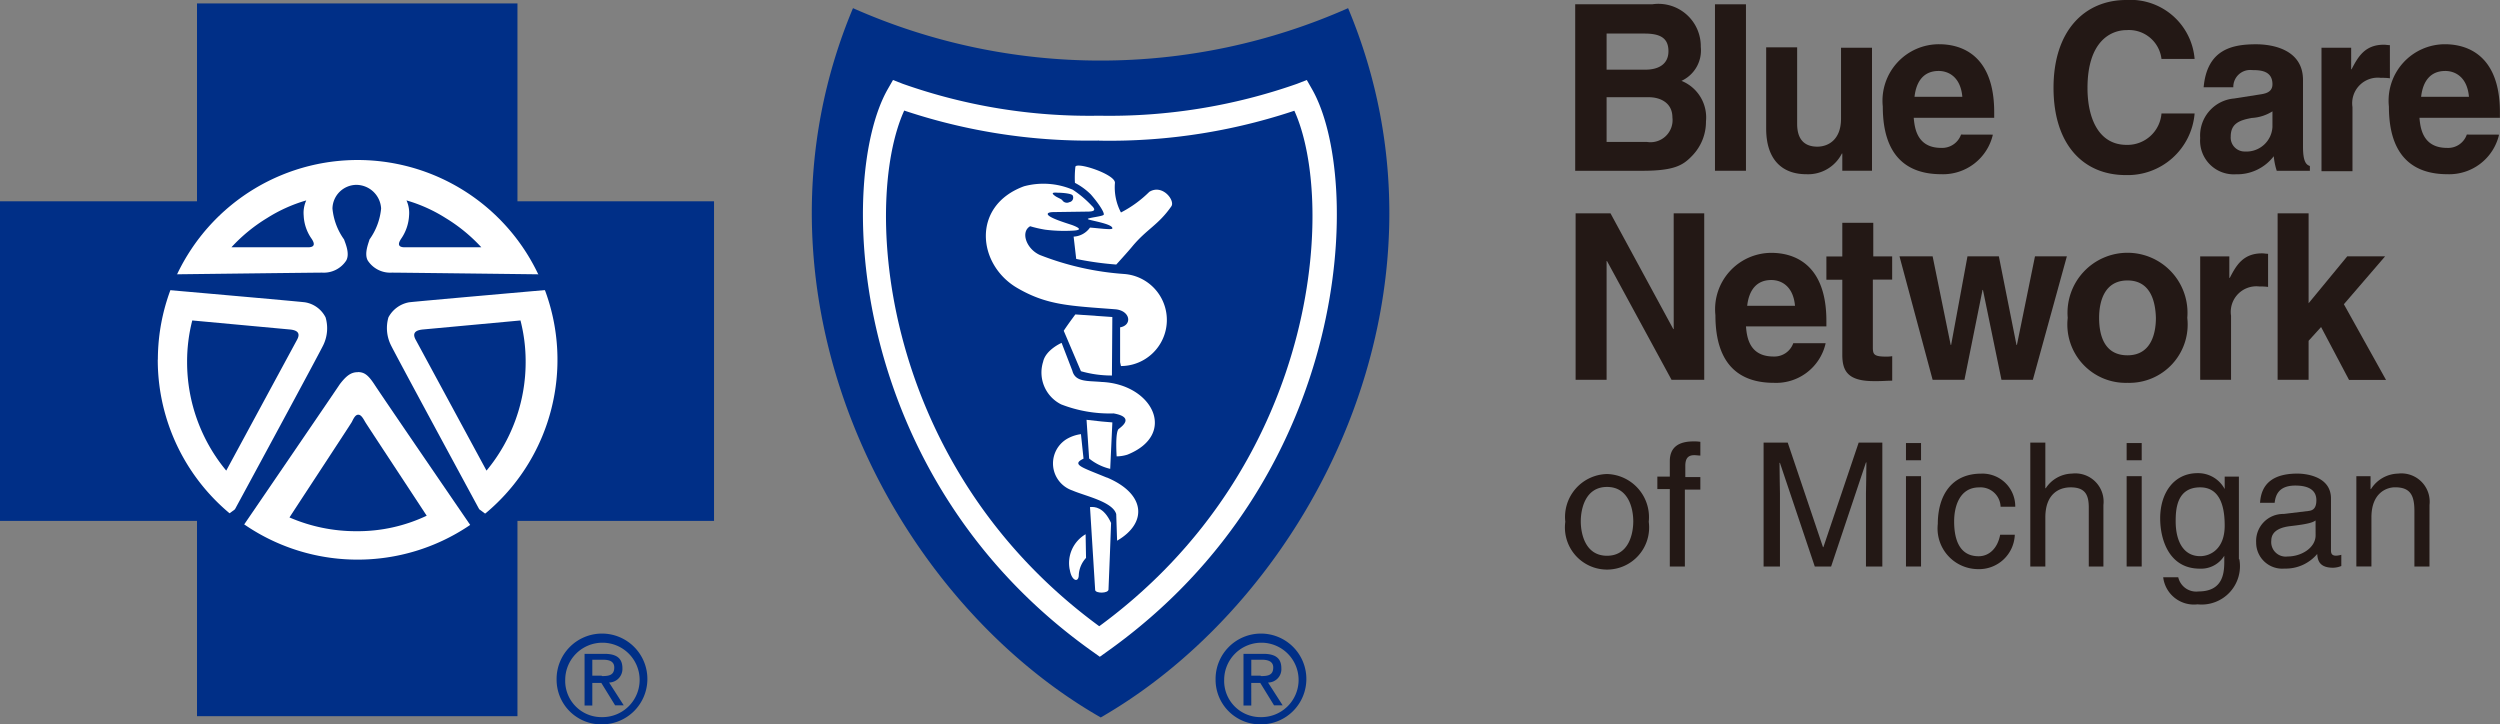
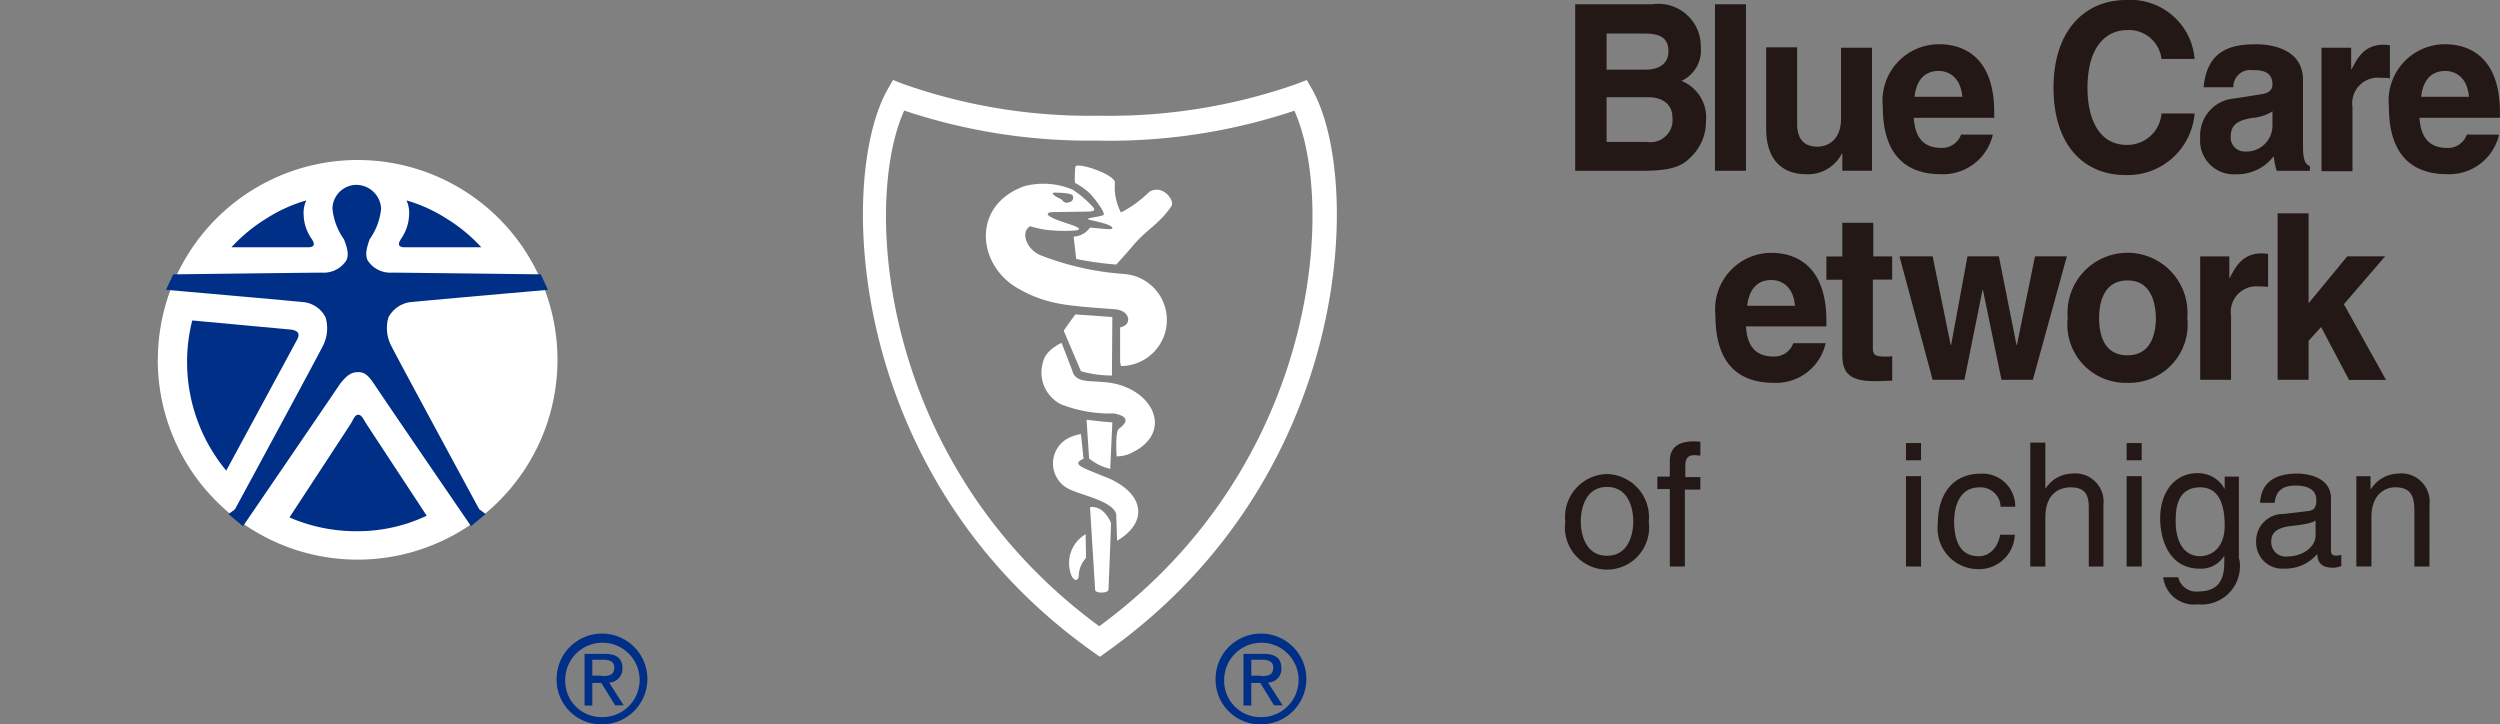
<svg xmlns="http://www.w3.org/2000/svg" id="Group_6647" data-name="Group 6647" width="103.539" height="30" viewBox="0 0 103.539 30">
  <rect x="0" y="0" width="103.539" height="30" fill="#808080" stroke="none" />
  <defs>
    <clipPath id="clip-path">
      <rect id="Rectangle_4292" data-name="Rectangle 4292" width="103.539" height="30" fill="none" />
    </clipPath>
  </defs>
-   <path id="Path_10503" data-name="Path 10503" d="M69.317,8.836h1.265V15.73H69.228l-2.672-4.917h-.018V15.73H65.255V8.836H66.7l2.6,4.792h.018Z" fill="#231815" />
  <g id="Group_6646" data-name="Group 6646">
    <g id="Group_6645" data-name="Group 6645" clip-path="url(#clip-path)">
      <path id="Path_10504" data-name="Path 10504" d="M75.606,14.234a2.1,2.1,0,0,1-2.138,1.621c-1.372,0-2.423-.695-2.423-2.8a2.335,2.335,0,0,1,2.316-2.583c.962,0,2.28.481,2.28,2.815v.231H72.31c.036.392.107,1.247,1.14,1.247a.83.83,0,0,0,.82-.552h1.336Zm-1.265-1.568c-.071-.819-.57-1.069-.98-1.069-.606,0-.926.41-1,1.069Z" fill="#231815" />
      <path id="Path_10505" data-name="Path 10505" d="M77.565,10.618h.8v.962h-.8v2.779c0,.3.018.41.534.41a1.337,1.337,0,0,0,.268-.018v1.015c-.2,0-.392.018-.606.018H77.6c-1.1,0-1.3-.445-1.3-1.1v-3.1h-.659v-.962H76.3V9.228h1.283v1.39Z" fill="#231815" />
      <path id="Path_10506" data-name="Path 10506" d="M84.192,15.73h-1.3l-.767-3.723h-.017l-.749,3.723H80.041l-1.372-5.113h1.372l.748,3.67h.018l.677-3.67h1.3l.73,3.67h.018l.748-3.67H85.6Z" fill="#231815" />
      <path id="Path_10507" data-name="Path 10507" d="M88.112,15.855a2.416,2.416,0,0,1-2.476-2.69,2.485,2.485,0,1,1,4.952,0,2.416,2.416,0,0,1-2.476,2.69m0-4.24c-.98,0-1.176.909-1.176,1.55,0,.659.178,1.55,1.176,1.55.98,0,1.176-.909,1.176-1.55-.018-.641-.2-1.55-1.176-1.55" fill="#231815" />
      <path id="Path_10508" data-name="Path 10508" d="M91.1,10.618h1.229v.891h.019c.266-.517.552-1.016,1.336-1.016.088,0,.16.018.25.018v1.372a2.386,2.386,0,0,0-.358-.018A1.06,1.06,0,0,0,92.4,13.076v2.655H91.122V10.618Z" fill="#231815" />
      <path id="Path_10509" data-name="Path 10509" d="M95.612,15.73H94.329V8.836h1.283v3.723l1.6-1.942h1.568L97.073,12.6l1.746,3.135H97.287l-1.158-2.191-.517.57Z" fill="#231815" />
      <path id="Path_10510" data-name="Path 10510" d="M65.238.178h3.188a1.755,1.755,0,0,1,2.013,1.764,1.388,1.388,0,0,1-.8,1.407,1.631,1.631,0,0,1,1.015,1.675,2.021,2.021,0,0,1-.57,1.425c-.374.392-.73.624-2.066.624H65.238Zm1.3,2.708h1.6c.535,0,.962-.214.962-.766,0-.57-.374-.73-1-.73H66.538Zm0,2.993h1.675a.915.915,0,0,0,1.051-1.015c0-.606-.5-.838-.98-.838H66.538Z" fill="#231815" />
      <rect id="Rectangle_4291" data-name="Rectangle 4291" width="1.283" height="6.894" transform="translate(71.027 0.178)" fill="#231815" />
      <path id="Path_10511" data-name="Path 10511" d="M77.53,7.072H76.3V6.359h-.018a1.568,1.568,0,0,1-1.479.856c-.962,0-1.656-.571-1.656-1.889V1.959H74.43V5.13c0,.784.446.944.838.944.409,0,.979-.249.979-1.158V1.977H77.53Z" fill="#231815" />
      <path id="Path_10512" data-name="Path 10512" d="M82.536,5.576A2.118,2.118,0,0,1,80.4,7.215c-1.372,0-2.423-.7-2.423-2.8a2.339,2.339,0,0,1,2.334-2.583c.962,0,2.28.481,2.28,2.814v.232H79.258c.036.374.107,1.247,1.14,1.247a.831.831,0,0,0,.82-.552ZM81.271,4.008c-.071-.819-.57-1.069-.98-1.069-.606,0-.926.41-1,1.069Z" fill="#231815" />
      <path id="Path_10513" data-name="Path 10513" d="M89.519,2.441a1.356,1.356,0,0,0-1.443-1.194c-.659,0-1.621.464-1.621,2.4C86.455,4.9,86.918,6,88.076,6a1.413,1.413,0,0,0,1.443-1.3h1.372A2.781,2.781,0,0,1,88.04,7.251c-1.745,0-2.992-1.247-2.992-3.616,0-2.4,1.318-3.635,3.01-3.635a2.665,2.665,0,0,1,2.833,2.441Z" fill="#231815" />
      <path id="Path_10514" data-name="Path 10514" d="M95.38,6.075c0,.605.125.748.285.8v.2H94.293a2.758,2.758,0,0,1-.124-.605,1.91,1.91,0,0,1-1.568.748,1.394,1.394,0,0,1-1.479-1.5A1.541,1.541,0,0,1,92.53,4.079L93.67,3.9c.2-.035.445-.107.445-.41,0-.57-.516-.587-.837-.587a.7.7,0,0,0-.784.712H91.265c.142-1.568,1.176-1.781,2.173-1.781.677,0,1.942.213,1.942,1.478ZM94.133,4.6a1.789,1.789,0,0,1-.873.285c-.481.089-.873.214-.873.766a.578.578,0,0,0,.588.624,1.078,1.078,0,0,0,1.14-1.016V4.6Z" fill="#231815" />
      <path id="Path_10515" data-name="Path 10515" d="M96.146,1.977h1.229v.891h.018c.267-.517.552-1.016,1.336-1.016.089,0,.16.018.25.018V3.242a2.494,2.494,0,0,0-.375-.018,1.06,1.06,0,0,0-1.175,1.211V7.09H96.146Z" fill="#231815" />
      <path id="Path_10516" data-name="Path 10516" d="M103.5,5.576a2.118,2.118,0,0,1-2.138,1.639c-1.372,0-2.424-.7-2.424-2.8a2.336,2.336,0,0,1,2.316-2.583c.962,0,2.281.481,2.281,2.814v.232h-3.332c.036.374.107,1.247,1.141,1.247a.817.817,0,0,0,.82-.552Zm-1.247-1.568c-.071-.819-.57-1.069-.981-1.069-.605,0-.925.41-1,1.069Z" fill="#231815" />
      <path id="Path_10517" data-name="Path 10517" d="M66.556,19.632a1.788,1.788,0,0,1,1.728,1.978,1.744,1.744,0,1,1-3.456,0,1.779,1.779,0,0,1,1.728-1.978m0,3.385c.909,0,1.087-.926,1.087-1.425s-.178-1.425-1.087-1.425-1.087.926-1.087,1.425.178,1.425,1.087,1.425" fill="#231815" />
      <path id="Path_10518" data-name="Path 10518" d="M69.78,20.255v3.207h-.624V20.255H68.64v-.517h.516V19.1c0-.57.357-.819.98-.819a1.708,1.708,0,0,1,.285.017v.57c-.071,0-.178-.017-.249-.017-.267,0-.374.142-.374.445v.463h.623v.517H69.78Z" fill="#231815" />
-       <path id="Path_10519" data-name="Path 10519" d="M77.28,23.462V20.433c0-.16.018-.8.018-1.282H77.28l-1.443,4.311H75.16l-1.443-4.293H73.7c0,.463.018,1.122.018,1.264v3.029H73.04V18.331h1L75.5,22.66h.017l1.461-4.329h.98v5.131Z" fill="#231815" />
      <path id="Path_10520" data-name="Path 10520" d="M78.937,18.349h.624v.713h-.624Zm.624,5.113h-.624V19.721h.624Z" fill="#231815" />
      <path id="Path_10521" data-name="Path 10521" d="M82.856,20.986a.831.831,0,0,0-.891-.8c-.784,0-1.033.749-1.033,1.408,0,.641.16,1.443,1.015,1.443.428,0,.784-.321.891-.891h.606a1.479,1.479,0,0,1-1.514,1.425,1.684,1.684,0,0,1-1.675-1.87c0-1.158.552-2.085,1.8-2.085a1.357,1.357,0,0,1,1.408,1.372Z" fill="#231815" />
      <path id="Path_10522" data-name="Path 10522" d="M87.132,23.462h-.624V21.021c0-.516-.142-.837-.748-.837-.516,0-1.051.3-1.051,1.247v2.031h-.623V18.331h.623V20.22h.018a1.334,1.334,0,0,1,1.087-.606,1.17,1.17,0,0,1,1.3,1.3v2.548Z" fill="#231815" />
      <path id="Path_10523" data-name="Path 10523" d="M88.076,18.349H88.7v.713h-.624Zm.624,5.113h-.624V19.721H88.7Z" fill="#231815" />
      <path id="Path_10524" data-name="Path 10524" d="M92.743,23.159a1.588,1.588,0,0,1-1.728,1.87,1.282,1.282,0,0,1-1.425-1.122h.623a.763.763,0,0,0,.838.588c1.086,0,1.069-.873,1.069-1.318v-.161a1.124,1.124,0,0,1-1.016.535c-1.265,0-1.639-1.194-1.639-2.085,0-1.051.57-1.87,1.55-1.87a1.246,1.246,0,0,1,1.122.659v-.517h.588v3.421Zm-1.621-.125c.392,0,1.015-.267,1.015-1.265,0-.606-.106-1.585-1.015-1.585-.98,0-1.015.926-1.015,1.407,0,.819.32,1.443,1.015,1.443" fill="#231815" />
      <path id="Path_10525" data-name="Path 10525" d="M93.6,20.861c.036-.891.623-1.247,1.55-1.247.3,0,1.389.089,1.389,1.033V22.8c0,.16.072.214.214.214a1.049,1.049,0,0,0,.214-.036v.463a.942.942,0,0,1-.339.072c-.552,0-.641-.285-.659-.57a1.705,1.705,0,0,1-1.354.605,1.081,1.081,0,0,1-1.175-1.086,1.119,1.119,0,0,1,1.14-1.176l1.033-.125c.142-.018.321-.071.321-.445,0-.392-.285-.606-.873-.606-.713,0-.82.428-.855.713H93.6Zm2.3.695c-.107.071-.249.143-1.033.232-.3.035-.8.142-.8.6a.6.6,0,0,0,.677.659c.588,0,1.158-.374,1.158-.872Z" fill="#231815" />
      <path id="Path_10526" data-name="Path 10526" d="M100.618,23.462h-.624v-2.3c0-.659-.178-.98-.8-.98-.356,0-.98.232-.98,1.247v2.031h-.624V19.721h.588v.534h.018a1.368,1.368,0,0,1,1.123-.641,1.171,1.171,0,0,1,1.3,1.3Z" fill="#231815" />
      <path id="Path_10527" data-name="Path 10527" d="M50.344,28.148A1.88,1.88,0,1,1,52.233,30a1.849,1.849,0,0,1-1.889-1.852M52.215,29.7A1.541,1.541,0,1,0,50.7,28.148,1.5,1.5,0,0,0,52.215,29.7m-.392-.481H51.5V27.079h.82c.5,0,.748.178.748.6a.552.552,0,0,1-.552.588l.606.944h-.357l-.57-.926h-.374ZM52.215,28c.267,0,.517-.018.517-.356,0-.268-.25-.321-.464-.321h-.445v.659h.392Z" fill="#002f87" />
      <path id="Path_10528" data-name="Path 10528" d="M23.052,28.148A1.88,1.88,0,1,1,24.941,30a1.849,1.849,0,0,1-1.889-1.852M24.923,29.7a1.541,1.541,0,1,0-1.514-1.549A1.5,1.5,0,0,0,24.923,29.7m-.392-.481H24.21V27.079h.82c.5,0,.748.178.748.6a.563.563,0,0,1-.552.588l.606.944h-.357l-.57-.926h-.374ZM24.923,28c.267,0,.517-.018.517-.356,0-.268-.232-.321-.464-.321h-.445v.659h.392Z" fill="#002f87" />
-       <path id="Path_10529" data-name="Path 10529" d="M8.159.142H21.431V8.337h8.141V21.573H21.431v8.088H8.159V21.573H0V8.337H8.159Z" fill="#002f87" />
-       <path id="Path_10530" data-name="Path 10530" d="M35.327.338c-4.881,11.634,1.39,24.3,10.261,29.376C54.407,24.637,60.731,12.024,55.832.338a25.3,25.3,0,0,1-20.505,0" fill="#002f87" fill-rule="evenodd" />
      <path id="Path_10531" data-name="Path 10531" d="M6.538,14.893A8.275,8.275,0,1,1,14.8,23.177a8.271,8.271,0,0,1-8.266-8.284" fill="#fff" />
      <path id="Path_10532" data-name="Path 10532" d="M45.517,4.792h0a23.18,23.18,0,0,1-8.124-1.319l-.409-.16-.214.374c-2.1,3.67-1.764,16.033,8.48,23.3l.3.214.3-.214C56.1,19.7,56.437,7.357,54.335,3.687l-.213-.374-.41.16a23.44,23.44,0,0,1-8.2,1.319m0,1.033a24.146,24.146,0,0,0,8.533-1.39L53.409,4.2c1.977,3.42,1.568,15.035-8.177,21.948h.588C36.075,19.239,35.665,7.624,37.643,4.2l-.624.231a24.135,24.135,0,0,0,8.5,1.39" fill="#fff" />
      <path id="Path_10533" data-name="Path 10533" d="M12.684,8.3a6.312,6.312,0,0,0-1.621.73,6.8,6.8,0,0,0-1.479,1.212h3.171c.374,0,.214-.25.161-.339a1.8,1.8,0,0,1-.339-.979,1.246,1.246,0,0,1,.107-.624" fill="#002f87" />
      <path id="Path_10534" data-name="Path 10534" d="M16.835,8.3a6.312,6.312,0,0,1,1.621.73,6.8,6.8,0,0,1,1.479,1.212H16.764c-.374,0-.214-.25-.161-.339a1.859,1.859,0,0,0,.339-.979,1.246,1.246,0,0,0-.107-.624" fill="#002f87" />
      <path id="Path_10535" data-name="Path 10535" d="M14.822,15.41c.267,0,.428.125.677.5.249.392,4.008,5.879,4.008,5.879l.606-.5-.267-.2s-3.563-6.574-3.67-6.823a1.6,1.6,0,0,1-.089-1.122,1.211,1.211,0,0,1,.855-.624c.267-.036,5.754-.517,5.754-.517l-.3-.641s-5.879-.071-6.164-.071a1.109,1.109,0,0,1-1-.5c-.161-.285.035-.73.071-.873a2.617,2.617,0,0,0,.481-1.283,1.035,1.035,0,0,0-1.015-.979,1,1,0,0,0-1,.979,2.617,2.617,0,0,0,.481,1.283c.053.16.249.588.089.873a1.109,1.109,0,0,1-1,.5c-.285,0-6.164.071-6.164.071l-.3.641s5.487.481,5.754.517a1.164,1.164,0,0,1,.855.624A1.6,1.6,0,0,1,13.4,14.27c-.107.249-3.67,6.823-3.67,6.823l-.267.2.6.5s3.759-5.5,4.009-5.879c.285-.374.481-.5.748-.5" fill="#002f87" />
      <path id="Path_10536" data-name="Path 10536" d="M7.749,15a6.829,6.829,0,0,1,.214-1.728l4.044.374c.374.036.427.2.285.445l-2.922,5.4A7.036,7.036,0,0,1,7.749,15" fill="#002f87" />
      <path id="Path_10537" data-name="Path 10537" d="M14.768,22a6.925,6.925,0,0,1-2.779-.57c.427-.659,2.512-3.83,2.583-3.955.071-.142.143-.3.267-.3s.214.178.285.3,2.049,3.118,2.548,3.884a6.67,6.67,0,0,1-2.9.641" fill="#002f87" />
-       <path id="Path_10538" data-name="Path 10538" d="M21.77,15a6.829,6.829,0,0,0-.214-1.728l-4.044.374c-.374.036-.427.2-.285.445l2.922,5.4A7.036,7.036,0,0,0,21.77,15" fill="#002f87" />
      <path id="Path_10539" data-name="Path 10539" d="M46.229,10.956a13.172,13.172,0,0,1-1.657-.232L44.465,9.8a.885.885,0,0,0,.677-.374c.3.018.909.107.927.036.035-.2-1.016-.339-1.016-.392s.624-.107.659-.178c.036-.107-.267-.535-.534-.838a2.687,2.687,0,0,0-.659-.481,4.086,4.086,0,0,1,.018-.659c.017-.232,1.656.3,1.639.659A2.226,2.226,0,0,0,46.425,8.8,4.769,4.769,0,0,0,47.6,7.945c.552-.338,1.086.374.908.606-.534.766-1,.926-1.6,1.639-.16.2-.677.766-.677.766" fill="#fff" />
      <path id="Path_10540" data-name="Path 10540" d="M43.806,7.981c-.231-.018-.285.018-.071.16.125.071.232.107.267.161a.227.227,0,0,0,.285.071.19.19,0,0,0,.143-.267c-.018-.09-.428-.125-.624-.125m-.73,2.583a11.76,11.76,0,0,0,3.492.784,1.909,1.909,0,0,1-.143,3.812L46.39,15V13.557c.516-.089.427-.695-.2-.748-1.871-.143-2.815-.161-4.044-.873-1.675-.962-1.924-3.421.267-4.222a3.1,3.1,0,0,1,2.013.142,4.341,4.341,0,0,1,.784.659c.267.25-.018.25-.267.25l-1.265.018c-.161,0-.268.017-.285.071-.036.142.73.374,1,.463.428.16.321.214.089.232a6.33,6.33,0,0,1-1.193-.036,4.94,4.94,0,0,1-.624-.143c-.409.232-.16.945.41,1.194" fill="#fff" fill-rule="evenodd" />
      <path id="Path_10541" data-name="Path 10541" d="M44.768,15.374a4.6,4.6,0,0,0,1.283.178l.017-2.423-1.532-.107s-.32.428-.481.677Z" fill="#fff" />
      <path id="Path_10542" data-name="Path 10542" d="M46.069,17.494l-.089,1.924a2.186,2.186,0,0,1-.873-.428L45,17.387l.641.071Z" fill="#fff" />
      <path id="Path_10543" data-name="Path 10543" d="M45.143,21l.214,3.438c.018.143.534.143.552-.018.018-.32.107-2.761.107-2.761-.3-.659-.677-.677-.873-.659" fill="#fff" />
      <path id="Path_10544" data-name="Path 10544" d="M44.305,23.587c.071.481.374.57.374.214a1.132,1.132,0,0,1,.3-.695l-.018-.98a1.382,1.382,0,0,0-.659,1.461" fill="#fff" />
      <path id="Path_10545" data-name="Path 10545" d="M46.336,17.761c-.16.125-.089,1.14-.089,1.14a1.534,1.534,0,0,0,.445-.071c2.085-.837,1.051-2.922-1.069-3.011-.57-.053-1.086.018-1.211-.463L43.967,14.2s-.66.285-.766.784a1.475,1.475,0,0,0,.748,1.764,5.536,5.536,0,0,0,2.173.374c.891.16.321.552.214.641" fill="#fff" />
      <path id="Path_10546" data-name="Path 10546" d="M45.837,19.774c1.621.677,1.692,1.888.428,2.619l-.036-1.1c-.143-.516-1.283-.748-1.817-.98a1.183,1.183,0,0,1-.25-2.12,1.585,1.585,0,0,1,.606-.213l.107,1.015c-.517.25-.071.356.962.784" fill="#fff" />
    </g>
  </g>
</svg>